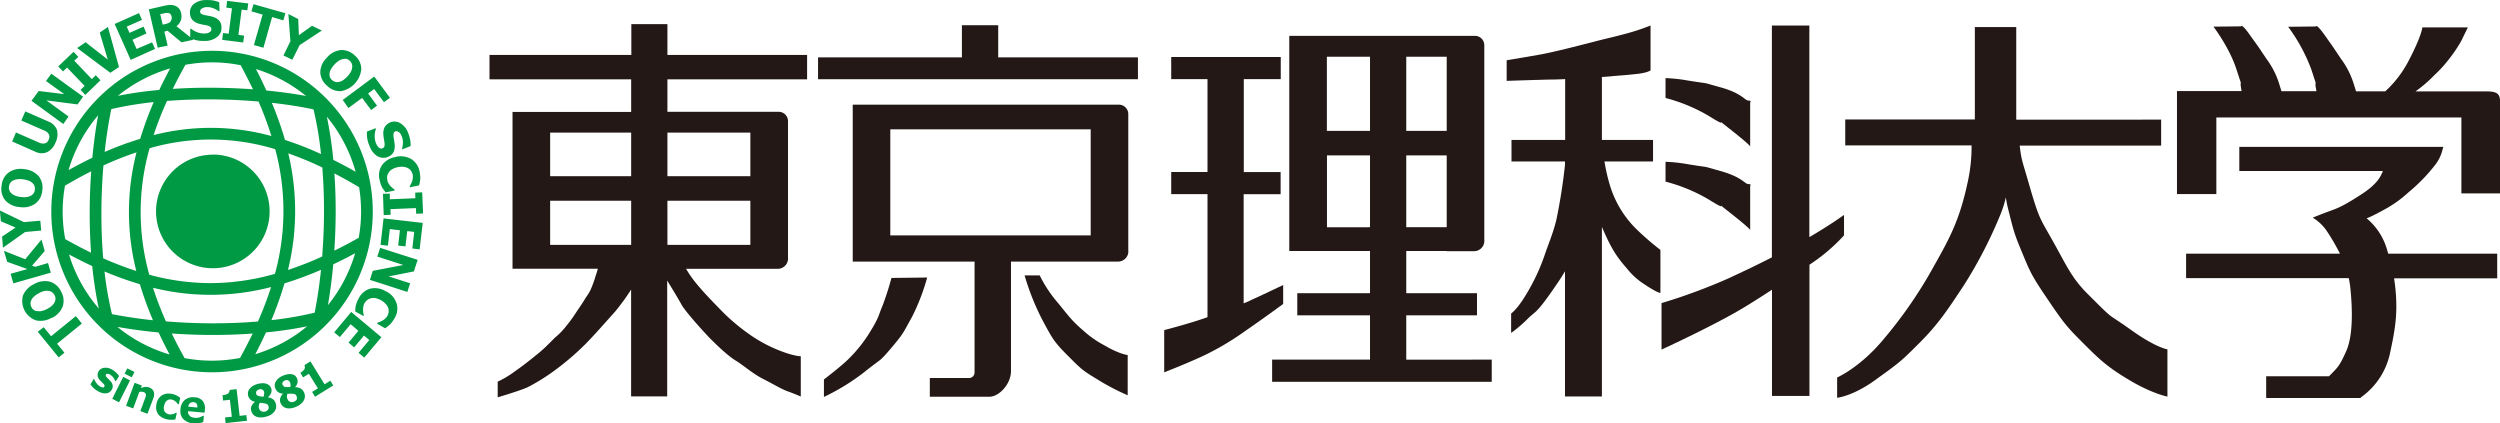
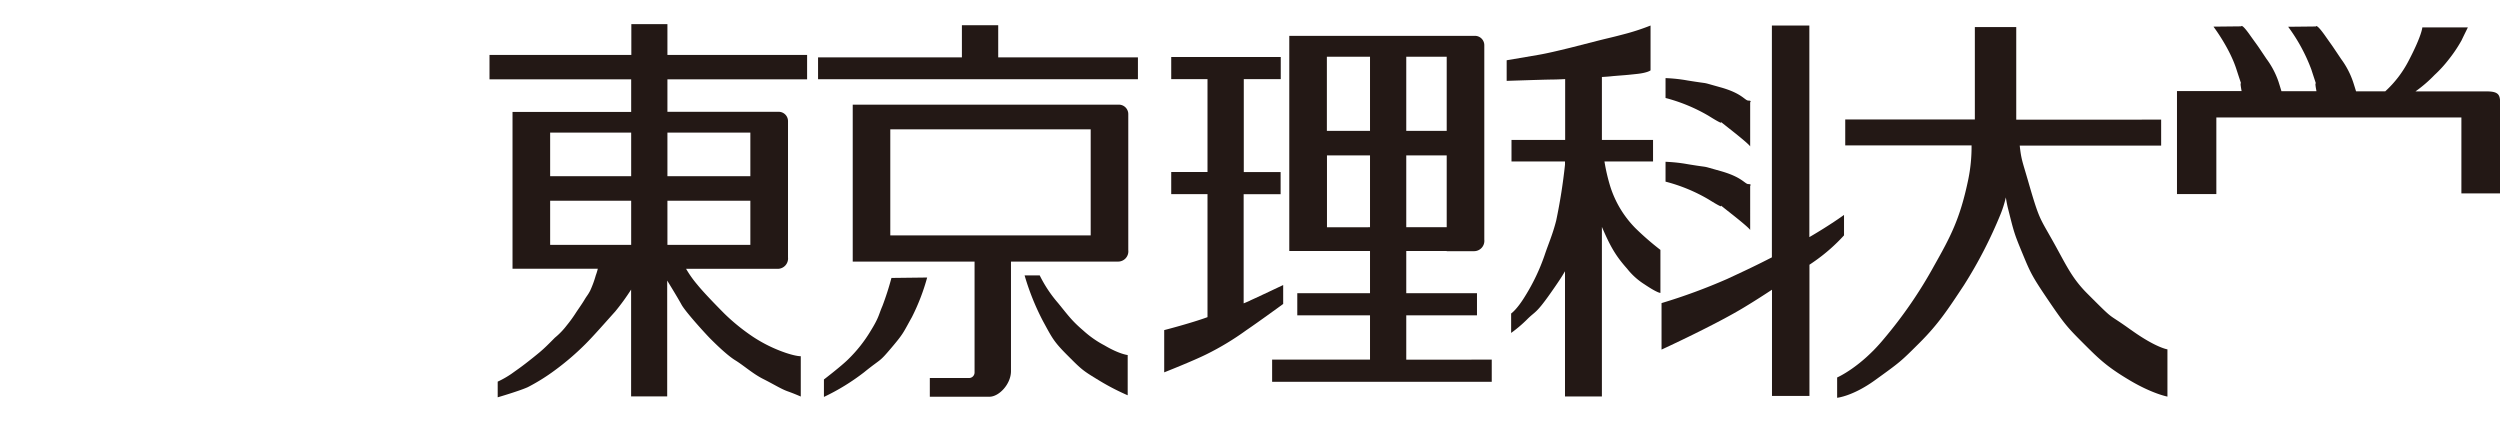
<svg xmlns="http://www.w3.org/2000/svg" id="レイヤー_1" data-name="レイヤー 1" viewBox="0 0 762.11 129.03">
  <defs>
    <style>.cls-1{fill:#231815;}.cls-2{fill:#094;}</style>
  </defs>
  <polygon class="cls-1" points="346.89 24.15 346.89 17.49 304.3 17.49 304.3 7.69 293.23 7.69 293.23 17.49 249.38 17.49 249.38 24.15 346.89 24.15 346.89 24.15" />
  <path class="cls-1" d="M312.11,318.61a88,88,0,0,1-2.74,8.53c-1.18,2.72-1,3.41-3.54,7.52a42.66,42.66,0,0,1-6.92,8.77c-2,2-7.38,6.13-7.38,6.13v5.32a66.62,66.62,0,0,0,12.21-7.49c5.5-4.45,4.43-2.84,8.3-7.41s3.57-4.54,6.31-9.43A63.83,63.83,0,0,0,323,318.48l-10.92.13Z" transform="translate(-40.36 -233.88)" />
  <path class="cls-1" d="M384.11,342.11s-2.55-.27-7-2.91a31,31,0,0,1-6.49-4.53c-3.5-3-4.44-4.39-7.73-8.43a39.33,39.33,0,0,1-5.58-8.41h-4.61a75.24,75.24,0,0,0,5.57,13.87c2.87,5.26,3.26,6.28,7.66,10.66,4.22,4.24,4.56,4.51,9.35,7.42a71.52,71.52,0,0,0,8.85,4.6V342.11Z" transform="translate(-40.36 -233.88)" />
  <path class="cls-1" d="M469.05,343.52V330h21.56v-6.74H469.05V310.4h12.33v.05h8.23a3.15,3.15,0,0,0,3.23-3.5V247.74a2.85,2.85,0,0,0-3.11-2.92H433.39V310.4H458v12.87H435.83V330H458v13.51H428.16v6.76h66.95v-6.76Zm0-40.37V281.26h12.33v21.89Zm12.33-29.37H469.05V251.17h12.33v22.61ZM458,251.17v22.61H444.85V251.17Zm-13.12,52V281.26H458v21.89Z" transform="translate(-40.36 -233.88)" />
  <path class="cls-1" d="M286.4,258.06v-7.43H243.82v-9.4h-11v9.4H189.58v7.43h43.19V268H196.6v47.8h26a17.13,17.13,0,0,1-.63,2.06,31.17,31.17,0,0,1-1.71,4.65c-.72,1.37-.89,1.36-1.74,2.78-.72,1.22-1.9,2.86-2.59,3.92a39.61,39.61,0,0,1-2.79,3.85,22.41,22.41,0,0,1-3.62,3.76c-1.85,1.87-3.1,3.14-4.67,4.46-1.08.9-2.84,2.32-4.41,3.52s-1.66,1.24-4.12,3a28.75,28.75,0,0,1-4.24,2.42V355s6.6-1.93,9.16-3.09a60,60,0,0,0,8.28-5.16,80.72,80.72,0,0,0,9.23-7.91c2.48-2.46,6.23-6.76,9.15-10a68.85,68.85,0,0,0,4.85-6.68v32.56h11V319.41c1,1.62,3.39,5.54,4.35,7.31,1.25,2.29,7.58,9.18,8.78,10.38s5,5,7.62,6.61,5.35,4.11,8.54,5.71,5.47,3.06,7.43,3.75,4,1.59,4,1.59v-12.3s-1.14.12-4.53-1a43.82,43.82,0,0,1-10.05-4.92,61.42,61.42,0,0,1-8.65-7c-1.88-1.89-6.27-6.35-8.28-8.85a33,33,0,0,1-3.45-4.86c9.25,0,26.59,0,27.83,0a3.16,3.16,0,0,0,3.24-3.49V270.87a2.85,2.85,0,0,0-3.11-2.9H243.82v-9.91Zm-53.63,50.46h-24.7V295.07h24.7v13.45Zm0-20.93h-24.7V274.3h24.7v13.29Zm11-13.29h25.33v13.29H243.82V274.3Zm0,20.77h25.33v13.45H243.82V295.07Z" transform="translate(-40.36 -233.88)" />
  <path class="cls-1" d="M381.22,265.79H300.31v47.83h37.14v33.86a1.69,1.69,0,0,1-1.88,1.63H323.81v5.71H342c2.91,0,6.55-3.85,6.55-7.8v-33.4h32.53a3.12,3.12,0,0,0,3.23-3.48V268.71a2.88,2.88,0,0,0-3.1-2.92Zm-8.37,39.84H311.76V273.31h61.09v32.32Z" transform="translate(-40.36 -233.88)" />
  <path class="cls-1" d="M421.48,325.5c-.71.33-1.34.59-2,.86V293.08h11.27v-6.75H419.52V258h11.27v-6.74H397.4V258h11.06v28.31H397.4v6.75h11.06v37.5c-5,1.84-13.2,3.95-13.2,3.95v12.88s8.85-3.49,12.95-5.54a83.71,83.71,0,0,0,12-7.25c3.91-2.65,11.32-8.06,11.32-8.06v-5.77s-8.25,3.92-10.07,4.71Z" transform="translate(-40.36 -233.88)" />
  <path class="cls-1" d="M538.92,303.45a31.72,31.72,0,0,1-7.62-12.54,56,56,0,0,1-1.83-7.81h14.81v-6.57H528.69V257.35c1.22-.07,2.37-.15,3.35-.27,3.7-.31,3.47-.24,7.31-.66,3.28-.34,4.17-1.09,4.17-1.09V241.66a67.84,67.84,0,0,1-8.24,2.68c-3.54.94-3.53.88-7.51,1.87L519,248.45c-3.75.92-7.17,1.73-9.82,2.18l-9.52,1.62v6.28s10.77-.36,13.51-.4c1,0,2.59-.05,4.32-.14v18.54H501.13v6.57h16.31v1a170.11,170.11,0,0,1-2.68,17c-1.12,4.41-2.37,7.06-3.56,10.65a61,61,0,0,1-5.89,12.36c-2.54,4.19-4.29,5.34-4.29,5.34v5.92a39.75,39.75,0,0,0,4.82-4.08c2.54-2.57,2.66-1.61,7.1-7.91,2.43-3.45,3.55-5.16,4.5-6.81v38.18h11.25v-51.7c2.55,5.92,4.17,8.79,7.68,12.73a20.91,20.91,0,0,0,5.35,4.81c4,2.69,4.81,2.58,4.81,2.58V310.06a85.61,85.61,0,0,1-7.61-6.61Z" transform="translate(-40.36 -233.88)" />
  <path class="cls-1" d="M548.09,263.74v-6.05a48,48,0,0,1,6.69.72c7.84,1.28,3.28.21,10,2.07s7.47,4.06,8.57,4.06.54.54.54.54v13.44s0-.43-5.8-5c-6.78-5.34.9.53-6.9-4.35a51.67,51.67,0,0,0-13.06-5.41Z" transform="translate(-40.36 -233.88)" />
  <path class="cls-1" d="M548.09,289.27V283.2a48,48,0,0,1,6.69.72c7.84,1.3,3.28.21,10,2.08s7.47,4,8.57,4,.54.53.54.53V304s0-.44-5.8-5c-6.78-5.35.9.53-6.9-4.34a51,51,0,0,0-13.06-5.4Z" transform="translate(-40.36 -233.88)" />
  <path class="cls-1" d="M591.93,306.13V241.66H580.51v70.67c-4.54,2.34-7.89,3.93-13.64,6.59a175.45,175.45,0,0,1-20,7.36v14.17s16.65-7.64,25.53-13.09c2.88-1.74,5.55-3.47,8.14-5.16v32.38h11.42v-40c.63-.41,1.2-.81,1.77-1.21a54,54,0,0,0,8.77-7.74v-6.23s-4.29,3.12-10.54,6.75Z" transform="translate(-40.36 -233.88)" />
  <path class="cls-1" d="M798.28,261.74H776.71a41,41,0,0,0,5.8-5,37.87,37.87,0,0,0,4.28-4.67,42.8,42.8,0,0,0,3.93-5.83c.73-1.53,1.95-4,1.95-4H778.79s-.1,2.38-4.16,10.14a33.22,33.22,0,0,1-7.14,9.34h-8.9c-.31-1-.7-2.26-.9-2.86a25.39,25.39,0,0,0-3.66-7c-3.75-5.6-1.93-2.89-4.95-7.2-2.62-3.69-2.73-2.71-2.73-2.71l-8.46.09a52.83,52.83,0,0,1,7.06,13c2.6,8,.54,1.23,1.57,6.64H735.84c-.29-1-.69-2.26-.88-2.86a25.53,25.53,0,0,0-3.68-7c-3.76-5.6-1.93-2.89-5-7.2-2.59-3.69-2.69-2.71-2.69-2.71l-8.47.09s4.91,6.46,7,13c2.6,8,.57,1.23,1.58,6.64H704v31.4h12V269.68h74.7v23.15h11.82V267.08c0-3.81.32-5.34-4.18-5.34Z" transform="translate(-40.36 -233.88)" />
  <path class="cls-1" d="M689.9,334.4c-7.8-5.63-4.21-2-13.21-11-5.09-5.08-6.67-9.26-11.08-17-3.53-6.26-3.72-6-6.9-17-1.86-6.46-2.17-6.75-2.65-11.13h43.11v-7.92H655V242.14H642.38v28.15H602.87v7.92h38.51a49.64,49.64,0,0,1-1,10.35c-2.49,12.05-5.46,17.54-10.37,26.25a135.24,135.24,0,0,1-15.4,22.42c-7.18,8.69-14.21,11.72-14.21,11.72v6.19s4.74-.45,11.54-5.36c7.79-5.62,7.79-5.62,13.56-11.37s8.69-10.23,13.54-17.57a136.28,136.28,0,0,0,11.21-21.74,33.93,33.93,0,0,0,1.58-5.05c.16,1.1.36,2.12.58,3.06,1.85,7.35,1.85,7.67,4.35,13.7s2.86,7,7.87,14.39,5.92,8.43,10.7,13.21,7.19,7.2,14.2,11.37,11.56,5,11.56,5v-14.4s-3.54-.49-11.2-6Z" transform="translate(-40.36 -233.88)" />
-   <path class="cls-1" d="M801.68,311.2H768.4c-.17-.57-.36-1.18-.54-1.8a19.37,19.37,0,0,0-6.08-9s.62,0,4.69-2.24a36.19,36.19,0,0,0,8.11-5.66,53.46,53.46,0,0,0,6.54-6.4c1.41-1.76,2.62-2.89,3.57-5.67l.5-1.78H723V286h43.77c-.66,1.77-1.85,4-6.15,6.86-6.08,4-7.89,4.58-10.24,5.43s-5,1.94-5,1.94a13.77,13.77,0,0,1,4.48,4.36,65.44,65.44,0,0,1,3.82,6.61H706.78v7.46h49.58a24.53,24.53,0,0,1,.49,3c.77,7.58.69,14.94-1.29,19.33s-2.39,4.75-5.23,7.6H731.19v6.61H760V355l0,.06a22.08,22.08,0,0,0,9-13.8c1.6-7.37,2.32-12.18,1.57-19.54-.12-1.14-.26-2.13-.39-3h31.44V311.2Z" transform="translate(-40.36 -233.88)" />
-   <path class="cls-2" d="M74.71,351.42a2.34,2.34,0,0,0-.62-1.29l-.52-.56-.5-.49a2.16,2.16,0,0,1-.48-.65l.07-.42a.51.51,0,0,1,.53-.19,1.9,1.9,0,0,1,.79.3l.6.46.43.53.28.49.2.42.16.11,1-1.62a5.19,5.19,0,0,0-.74-.91,6,6,0,0,0-1.14-.9,4.61,4.61,0,0,0-1.36-.61A3,3,0,0,0,72.2,346a1.93,1.93,0,0,0-1,.31,1.67,1.67,0,0,0-.71.66,2.18,2.18,0,0,0-.36,1.43,2.52,2.52,0,0,0,.68,1.38l.52.52.49.49a1.73,1.73,0,0,1,.42.57l-.08.43a.46.46,0,0,1-.54.19,2.15,2.15,0,0,1-.81-.32,4.75,4.75,0,0,1-.71-.56l-.47-.61-.36-.58-.16-.42-.17-.1-1,1.65a6.62,6.62,0,0,0,.82,1A6,6,0,0,0,70,353a5.14,5.14,0,0,0,1.41.65,3.18,3.18,0,0,0,1.23.13,1.82,1.82,0,0,0,1-.31,2.07,2.07,0,0,0,.73-.71A1.87,1.87,0,0,0,74.71,351.42Zm6.64-4.16-2.19-1.08-.82,1.61,2.2,1.11Zm-3.44,1.52-3.33,6.67,2.07,1.06L80,349.83ZM85.83,352a2.69,2.69,0,0,0-1.21-.16,5.42,5.42,0,0,0-1.31.32l.28-.76-2.19-.82-2.6,7,2.16.8,1.87-5a2.8,2.8,0,0,1,.71-.11l.59.11.52.31.21.48a2.48,2.48,0,0,1-.11.68c-.09.27-.2.57-.3.83l-1.31,3.51,2.18.82,1.73-4.58a3.18,3.18,0,0,0,.18-2.17A2.26,2.26,0,0,0,85.83,352ZM93,354a6.46,6.46,0,0,0-1.57-.14,3.83,3.83,0,0,0-1.45.4,3.52,3.52,0,0,0-1.17,1,4.15,4.15,0,0,0-.73,1.69,4.72,4.72,0,0,0-.09,1.77,3.9,3.9,0,0,0,.57,1.4,4.1,4.1,0,0,0,1.15,1,6.4,6.4,0,0,0,1.61.6,3.71,3.71,0,0,0,.79.12h.65l.56,0,.49-.11.44-1.95-.3-.08-.32.21-.45.21-.63.1a2.41,2.41,0,0,1-.78-.07,2,2,0,0,1-1.25-.84,2.52,2.52,0,0,1-.12-1.77,2.57,2.57,0,0,1,.84-1.54,1.72,1.72,0,0,1,1.48-.31,2.43,2.43,0,0,1,.68.25l.53.36.35.39.29.37.3.05.42-1.93a5.31,5.31,0,0,0-1.1-.74A6,6,0,0,0,93,354Zm6.68,1a3.92,3.92,0,0,0-3,.82,4,4,0,0,0-1.3,2.81,3.59,3.59,0,0,0,.86,3,4.65,4.65,0,0,0,3.1,1.3,5.92,5.92,0,0,0,1,0,5.16,5.16,0,0,0,.79-.09,3.42,3.42,0,0,0,.66-.13l.54-.17.18-1.9h-.23l-.42.2-.57.25a4.25,4.25,0,0,1-.73.15,1.72,1.72,0,0,1-.78,0,2.86,2.86,0,0,1-.87-.17,1.7,1.7,0,0,1-.67-.37l-.43-.59a2.37,2.37,0,0,1-.15-.89l5.07.46.08-.83a3.67,3.67,0,0,0-.62-2.71A3.33,3.33,0,0,0,99.66,355Zm-1.93,2.85a1.71,1.71,0,0,1,.53-1.06,1.31,1.31,0,0,1,1.08-.3,1.15,1.15,0,0,1,.94.47,1.76,1.76,0,0,1,.22,1.16Zm15.66,2.8-.93-8.14-2.13.25a1.55,1.55,0,0,1-.14.69l-.44.48a2.93,2.93,0,0,1-.67.26c-.3.07-.62.14-.91.18l.17,1.61,2.08-.23.59,5.17-2.08.23.21,1.71,6.49-.72-.2-1.72Zm10.32-4.93A3.19,3.19,0,0,0,122,355v0a3.24,3.24,0,0,0,1-1.27,2.31,2.31,0,0,0,.08-1.33,2.39,2.39,0,0,0-.49-.9,2.47,2.47,0,0,0-.89-.59,3.91,3.91,0,0,0-1.19-.21,6.23,6.23,0,0,0-1.61.23,5,5,0,0,0-1.43.6,3.51,3.51,0,0,0-1,.86,2.2,2.2,0,0,0-.48,1,2.32,2.32,0,0,0,0,1.05,2.57,2.57,0,0,0,.68,1.22,2.75,2.75,0,0,0,1.44.71h0a3.3,3.3,0,0,0-1.06,1.28,2.09,2.09,0,0,0-.11,1.47,2.82,2.82,0,0,0,.52,1,2.39,2.39,0,0,0,.92.73,3.68,3.68,0,0,0,1.33.28,5.88,5.88,0,0,0,1.74-.23,6,6,0,0,0,1.56-.64,3.64,3.64,0,0,0,1-.93,2.79,2.79,0,0,0,.51-1.12,2.63,2.63,0,0,0-.07-1.18A2.66,2.66,0,0,0,123.71,355.67Zm-5.28-1.88a.86.86,0,0,1,.13-.73,1.34,1.34,0,0,1,.77-.51,1.21,1.21,0,0,1,1,.07,1,1,0,0,1,.52.69,3.23,3.23,0,0,1,0,.75,2.15,2.15,0,0,1-.2.7c-.28,0-.54,0-.73-.07l-.45-.07a3,3,0,0,1-.72-.25A1.05,1.05,0,0,1,118.43,353.79Zm3.57,5-.39.33-.4.17a1.64,1.64,0,0,1-1.21-.1,1.58,1.58,0,0,1-.74-.95,2.2,2.2,0,0,1,0-.88,2.85,2.85,0,0,1,.29-.74c.21,0,.43.05.69.07s.45.05.62.09a2.93,2.93,0,0,1,1,.33,1.38,1.38,0,0,1,.38.67v.58Zm10-6.53a3.22,3.22,0,0,0-1.75-.37l0,0a2.89,2.89,0,0,0,.77-1.38,2.08,2.08,0,0,0-.12-1.32,3,3,0,0,0-.61-.84,2.36,2.36,0,0,0-.95-.43,3.37,3.37,0,0,0-1.24,0,5.27,5.27,0,0,0-1.53.45,5.13,5.13,0,0,0-1.35.8,4,4,0,0,0-.82,1,2.48,2.48,0,0,0-.32,1.08,2.1,2.1,0,0,0,.21,1,2.75,2.75,0,0,0,.81,1.1,3,3,0,0,0,1.53.48v0a3.09,3.09,0,0,0-.85,1.39,2.09,2.09,0,0,0,.1,1.49,2.74,2.74,0,0,0,.67.94,2.15,2.15,0,0,0,1,.56,3,3,0,0,0,1.38.09,5.63,5.63,0,0,0,1.68-.47,5.48,5.48,0,0,0,1.45-.88,3.48,3.48,0,0,0,.88-1.06,2.46,2.46,0,0,0,.34-1.15,2.81,2.81,0,0,0-1.26-2.46Zm-5.08-.57-.43-.52a.81.81,0,0,1,0-.74,1.24,1.24,0,0,1,.69-.61,1.32,1.32,0,0,1,.93-.07,1.13,1.13,0,0,1,.62.63,1.73,1.73,0,0,1,.18.69,2.29,2.29,0,0,1-.08.76l-.72,0h-.49A2,2,0,0,1,126.88,351.7Zm3.84,4-.35.34-.38.23a1.58,1.58,0,0,1-1.22.07,1.34,1.34,0,0,1-.83-.86,1.84,1.84,0,0,1-.19-.83,3.38,3.38,0,0,1,.2-.79h.7a2,2,0,0,1,.6,0,2.7,2.7,0,0,1,1,.16,1.31,1.31,0,0,1,.48.62l.11.58Zm8.52-4.7-4.31-7-1.8,1.15.13.66-.15.61-.54.56a7.9,7.9,0,0,1-.7.52l.82,1.38,1.77-1.09,2.75,4.44-1.77,1.08.9,1.47,5.55-3.44-.89-1.45Zm-75.81-20.8-7.56,6.14-2.24-2.75L51.88,335l6.37,7.84L60,341.4l-2.24-2.74,7.55-6.14Zm-7.3.56a6.61,6.61,0,0,0,3.29-3.52,5.53,5.53,0,0,0-.52-4.55,5.47,5.47,0,0,0-3.47-3,6.52,6.52,0,0,0-4.77.77A6.66,6.66,0,0,0,47.35,324a6.28,6.28,0,0,0,4,7.55A6.6,6.6,0,0,0,56.13,330.73Zm-4.58-2.05a2.54,2.54,0,0,1-1-.42,2.24,2.24,0,0,1-.65-.81,2.57,2.57,0,0,1-.28-1,1.86,1.86,0,0,1,.22-1.11,2.85,2.85,0,0,1,.79-1.08,6.31,6.31,0,0,1,1.52-1.07,6.25,6.25,0,0,1,1.72-.68,4.46,4.46,0,0,1,1.36,0,2.26,2.26,0,0,1,1,.43,2.15,2.15,0,0,1,.67.8,1.87,1.87,0,0,1,.3,1,2,2,0,0,1-.23,1.13,3.89,3.89,0,0,1-.79,1.1,6.93,6.93,0,0,1-1.5,1,5.88,5.88,0,0,1-1.75.66A3.47,3.47,0,0,1,51.55,328.68ZM55,314.07l-3.87,1.14-1-.34L54,310.4l-1-3.49-4.94,6-6.51-2.56,1,3.34,6.17,2.22-5.13,1.43.84,2.92L55.85,317Zm-2.08-9.91-.27-3-5,.43-7.32-3.54.29,3.28,4.48,1.92L41,306l.26,3.39,6.77-4.79ZM46.35,297a6.46,6.46,0,0,0,4.7-1,5.44,5.44,0,0,0,2.19-4,5.54,5.54,0,0,0-1.13-4.45,6.63,6.63,0,0,0-4.36-2.1,6.44,6.44,0,0,0-4.73,1,5.43,5.43,0,0,0-2.16,4A5.54,5.54,0,0,0,42,295,6.5,6.5,0,0,0,46.35,297Zm-3.26-6.25a2.65,2.65,0,0,1,.34-1,2.13,2.13,0,0,1,.78-.77,3.86,3.86,0,0,1,1.33-.44,6.2,6.2,0,0,1,1.83,0,7.09,7.09,0,0,1,1.78.44,3.53,3.53,0,0,1,1.14.72,2.31,2.31,0,0,1,.61,1,2,2,0,0,1,.08,1,1.82,1.82,0,0,1-.32,1,2.05,2.05,0,0,1-.81.79,3.77,3.77,0,0,1-1.29.45,8.07,8.07,0,0,1-1.83,0,6.29,6.29,0,0,1-1.81-.45,3.17,3.17,0,0,1-1.14-.74,2.24,2.24,0,0,1-.62-1A2.52,2.52,0,0,1,43.09,290.78ZM54.7,280.27a5.25,5.25,0,0,0,2.56-2.9,5.5,5.5,0,0,0,.45-3.94,4.48,4.48,0,0,0-2.64-2.52l-7-3.06-1.21,2.77,6.86,3a3,3,0,0,1,1.56,1.23,2,2,0,0,1-.09,1.61A1.64,1.64,0,0,1,54,277.59a2.88,2.88,0,0,1-1.91-.32l-6.86-3L44.06,277l7,3.1A4.33,4.33,0,0,0,54.7,280.27Zm6.55-10.87-6.75-4.92L64,265.71l1.69-2.36-9.67-7-1.64,2.22,5.55,4-7.78-.95-2.19,3,9.71,7.06Zm-.45-14.93,5.36,5.6-1.24,1.21,1.45,1.53L71,258.34l-1.45-1.52L68.35,258,63,252.38l1.24-1.17-1.46-1.54-4.66,4.46,1.45,1.53Zm15.83-.16L73.26,242.1l-2.5,1.72,2.46,8.23-6.76-5.28-2.59,1.75L74,256.08Zm11-5.52-.91-2L82,248.81,80.75,246,85,244.08,84.13,242l-4.3,1.91L79,242l4.64-2.06-.91-2.06-7.42,3.31,4.89,10.95Zm3.83-1-1-4.27,1-.26,4.23,3.52L99.3,246l-.26-.2c.45.13.9.27,1.35.38a11.39,11.39,0,0,0,2.45.18,6,6,0,0,0,3.74-1.23,3.41,3.41,0,0,0,1.29-2.92,3.07,3.07,0,0,0-.65-2,4,4,0,0,0-1.87-1.16,7.44,7.44,0,0,0-1.21-.31l-1.18-.22a3.32,3.32,0,0,1-1.27-.45,1,1,0,0,1-.34-.72l.18-.58.49-.38.63-.26a3.76,3.76,0,0,1,.73-.07,4.62,4.62,0,0,1,2,.34,5.89,5.89,0,0,1,1.65.89h.25l-.08-2.72a10,10,0,0,0-1.92-.56,11.77,11.77,0,0,0-2.14-.11A5.83,5.83,0,0,0,99.57,235a3.32,3.32,0,0,0-1.31,2.78,3.53,3.53,0,0,0,.67,2.07,4.07,4.07,0,0,0,2,1.24c.41.11.83.21,1.3.31a12.14,12.14,0,0,1,1.31.26,2.26,2.26,0,0,1,.88.38.86.86,0,0,1,.37.72,1.11,1.11,0,0,1-.18.65l-.54.4a2.16,2.16,0,0,1-.65.21,4.54,4.54,0,0,1-.69.08,6.51,6.51,0,0,1-2.12-.34,7.42,7.42,0,0,1-2-1.11h-.26l0,2.56-4.19-3.34a3.87,3.87,0,0,0,1.29-1.7,3.61,3.61,0,0,0,.11-2.3,2.9,2.9,0,0,0-.73-1.5,3.11,3.11,0,0,0-1.24-.78,3.9,3.9,0,0,0-1.44-.21,13.14,13.14,0,0,0-1.72.26l-4.7,1.09,2.7,11.69ZM90.19,238a2.93,2.93,0,0,1,.81-.17h.66a1.19,1.19,0,0,1,.67.36,2,2,0,0,1,.34.74,2.08,2.08,0,0,1,0,.85l-.28.61a1.71,1.71,0,0,1-.62.49,6.59,6.59,0,0,1-1,.34l-.83.17-.73-3.2Zm24.58,6.74-1.74-.23,1-7.7,1.73.2.27-2.08-6.43-.79-.25,2.07,1.72.22-1,7.73-1.72-.22-.25,2.09,6.41.8Zm3,2.86,2.89.84,2.65-9.36,3.43,1,.62-2.17-9.72-2.75-.63,2.17,3.4,1Zm9,3.18,2.7,1.31,2.24-4.47,6.77-4.43-3-1.46-4,2.88-.21-4.92-3-1.54.62,8.28ZM140.06,260a5.53,5.53,0,0,0,4.28,1.66,7.57,7.57,0,0,0,6.16-6.77,5.45,5.45,0,0,0-2-4.11,5.71,5.71,0,0,0-4.28-1.64,6.39,6.39,0,0,0-4.22,2.33,6.3,6.3,0,0,0-2,4.4A5.58,5.58,0,0,0,140.06,260Zm1.15-4.93a7.05,7.05,0,0,1,1.08-1.5,6.79,6.79,0,0,1,1.43-1.2,3.18,3.18,0,0,1,1.28-.5,2.38,2.38,0,0,1,1.11,0,2.45,2.45,0,0,1,.86.54,1.83,1.83,0,0,1,.59.83,2.1,2.1,0,0,1,.17,1.13,3.74,3.74,0,0,1-.37,1.3,7.46,7.46,0,0,1-1.08,1.49,7,7,0,0,1-1.4,1.21,3.6,3.6,0,0,1-1.25.5,2.18,2.18,0,0,1-1.14-.06,3,3,0,0,1-.92-.52,3.17,3.17,0,0,1-.61-.84,2.85,2.85,0,0,1-.15-1.13A4.11,4.11,0,0,1,141.21,255Zm5.37,11.74,4.17-3.08,2.75,3.7,1.8-1.34-2.72-3.71,1.83-1.36,3,4,1.82-1.32-4.78-6.49-9.62,7.15Zm11.1,5.73a4.06,4.06,0,0,0-.45,2.35,8.4,8.4,0,0,0,.16,1.34c.08.45.15.9.21,1.33a2.6,2.6,0,0,1-.06.93.93.93,0,0,1-.56.6,1,1,0,0,1-.68.05l-.57-.35-.42-.56-.31-.62a5.93,5.93,0,0,1-.41-2.09,6.69,6.69,0,0,1,.36-2.32l-.11-.23L152.2,274a13.25,13.25,0,0,0,.11,2.06,9.28,9.28,0,0,0,.7,2.33,6,6,0,0,0,2.41,3.11,3.61,3.61,0,0,0,3.2.21,3.29,3.29,0,0,0,1.64-1.34,4.06,4.06,0,0,0,.43-2.16c0-.45-.08-.84-.13-1.21s-.14-.77-.19-1.2a2.9,2.9,0,0,1,0-1.32.92.92,0,0,1,.53-.58l.62,0,.53.3.45.52.31.64a4.85,4.85,0,0,1,.38,1.93,6,6,0,0,1-.28,1.88l.09.24,2.53-1a8.12,8.12,0,0,0-.15-2,12.47,12.47,0,0,0-.61-2.05,5.84,5.84,0,0,0-2.3-2.88,3.46,3.46,0,0,0-4.77,1.05Zm3.3,9.21a6.23,6.23,0,0,0-4.16,2.47,5.49,5.49,0,0,0-.73,4.53,7.41,7.41,0,0,0,.34,1.3c.12.3.27.64.44,1a5.09,5.09,0,0,0,.54.8c.19.27.36.48.49.68l2.76-.57,0-.25-.55-.44-.64-.57a5.59,5.59,0,0,1-.62-.83,2.58,2.58,0,0,1-.4-1.05,4.1,4.1,0,0,1-.07-1.16,2.63,2.63,0,0,1,.47-1.15,2.93,2.93,0,0,1,1-1,5,5,0,0,1,1.79-.67,5.36,5.36,0,0,1,1.85-.09,3.47,3.47,0,0,1,1.35.46,2.69,2.69,0,0,1,.9.87,3.4,3.4,0,0,1,.45,1.14,3.28,3.28,0,0,1,0,1,4.2,4.2,0,0,1-.22,1c-.11.3-.26.6-.38.85s-.24.45-.33.62l.06.28,2.77-.57a4.63,4.63,0,0,0,.22-.83,9.1,9.1,0,0,0,.14-.95,4.12,4.12,0,0,0,0-1.11c0-.38-.09-.8-.17-1.28a5.76,5.76,0,0,0-2.53-3.85A6.36,6.36,0,0,0,161,281.71Zm6,12.56-7.79.32,0-1.73-2.08.07.22,6.48,2.12-.1-.06-1.72,7.76-.31.08,1.72,2.1-.08-.27-6.46-2.12.1Zm-10.61,14.21,2.25.26.57-5.07,3.08.37-.53,4.65,2.22.26.54-4.66,2.14.24-.59,5.06,2.23.27.95-8.07-11.95-1.37Zm-1,3.58,7.94,2.56L154,316.44l-.87,2.76,11.41,3.67.85-2.64-6.56-2.09,7.7-1.52,1.15-3.53-11.43-3.65Zm2.67,10.64a6.26,6.26,0,0,0-4.78-.87,5.58,5.58,0,0,0-3.52,2.91,7.15,7.15,0,0,0-.59,1.22c-.12.32-.2.68-.3,1s-.12.63-.17,1,0,.58,0,.84l2.45,1.37.14-.22a3.75,3.75,0,0,1-.14-.7,4.57,4.57,0,0,1-.08-.86,4.42,4.42,0,0,1,.06-1,3.17,3.17,0,0,1,1.11-2,2.82,2.82,0,0,1,1.09-.59,3.08,3.08,0,0,1,1.44-.08,5.88,5.88,0,0,1,3.23,1.82,3.54,3.54,0,0,1,.75,1.24,3.45,3.45,0,0,1,.09,1.26,2.94,2.94,0,0,1-.4,1.14,3.38,3.38,0,0,1-.68.82,3.71,3.71,0,0,1-.85.59,5.07,5.07,0,0,1-.78.38c-.28.1-.5.19-.68.27l-.14.26,2.49,1.42.68-.51a6.89,6.89,0,0,0,.72-.62,6.45,6.45,0,0,0,.74-.84,8.24,8.24,0,0,0,.71-1.09,5.51,5.51,0,0,0,.62-4.55A6.24,6.24,0,0,0,158.06,322.7Zm-15.8,12.46,1.73,1.43,3.28-3.91,2.36,2-3,3.6,1.71,1.46,3-3.61,1.62,1.37-3.28,3.9,1.74,1.46,5.23-6.22-9.21-7.71Zm-37-54.17a17.31,17.31,0,1,0,17.31,17.32A17.31,17.31,0,0,0,105.23,281ZM154,298.37a49,49,0,1,0-49.05,49A49,49,0,0,0,154,298.37Zm-13.67,28.54c.68-4,1.23-8.14,1.62-12.46,2.19-1,4.42-2.16,6.67-3.38A45.42,45.42,0,0,1,140.32,326.91Zm10.11-28.54a45.28,45.28,0,0,1-.73,8c-2.53,1.43-5,2.73-7.44,3.93.27-4,.42-8.12.42-12.21,0-3.82-.14-7.61-.39-11.34q3.71,1.92,7.53,4.2A46,46,0,0,1,150.43,298.37Zm-1.65-12.1q-3.45-2-6.82-3.64A120,120,0,0,0,140,269.46,45.43,45.43,0,0,1,148.78,286.27Zm-10.56-5.42a97.81,97.81,0,0,0-11-4.31,104.2,104.2,0,0,0-4-11.31c4.47.49,8.75,1.15,12.7,2A105,105,0,0,1,138.22,280.85ZM104.6,320.19a71.71,71.71,0,0,1-18.73-2.56,70.73,70.73,0,0,1,.1-38.57,67.13,67.13,0,0,1,38.29.3,72.21,72.21,0,0,1-.08,38A72.5,72.5,0,0,1,104.6,320.19ZM123,321.38a104.86,104.86,0,0,1-4,10.5c-4.45.38-9,.56-13.66.56-4.84,0-9.68-.21-14.4-.59a103.21,103.21,0,0,1-3.93-10.24,72.86,72.86,0,0,0,36-.23ZM87.19,275.06a102,102,0,0,1,4.08-10.41c4.16-.32,8.45-.48,12.76-.47,5.09,0,10.19.23,15.14.65a103.44,103.44,0,0,1,3.93,10.52,70,70,0,0,0-35.91-.29Zm46.46-11.93c-3.84-.69-7.89-1.25-12.09-1.66-1-2.15-2-4.33-3.18-6.54A45.55,45.55,0,0,1,133.65,263.13Zm-36.76-9.5a44.51,44.51,0,0,1,16.84.13q2,3.75,3.75,7.35c-4.42-.32-8.94-.49-13.45-.49-3.71,0-7.4.12-11,.36Q94.8,257.37,96.89,253.63Zm-4.66,1.1q-1.78,3.32-3.32,6.57a119.23,119.23,0,0,0-12.61,1.79A45.47,45.47,0,0,1,92.23,254.73ZM74.29,267.14A108.43,108.43,0,0,1,87.22,265,103.51,103.51,0,0,0,83.1,276.2a99.29,99.29,0,0,0-10.83,4C72.77,275.63,73.45,271.21,74.29,267.14Zm-4,1.82c-.76,4.11-1.35,8.49-1.78,13-2.39,1.16-4.8,2.41-7.25,3.78A45.4,45.4,0,0,1,70.3,269ZM59.46,298.37a45.57,45.57,0,0,1,.71-7.89q4.08-2.4,8-4.38c-.31,4.24-.47,8.57-.47,12.89,0,4,.15,8,.42,11.91-2.58-1.24-5.2-2.63-7.87-4.12A45.59,45.59,0,0,1,59.46,298.37Zm1.94,13.08c2.39,1.28,4.74,2.46,7.08,3.54a116,116,0,0,0,2,12.94A45.42,45.42,0,0,1,61.4,311.45ZM71.27,299c0-4.93.22-9.88.62-14.68a96.63,96.63,0,0,1,10.09-4,73,73,0,0,0-.07,36.17,102.15,102.15,0,0,1-10.09-3.86C71.45,308.17,71.27,303.59,71.27,299Zm1,17.66A98.54,98.54,0,0,0,83,320.51a101.17,101.17,0,0,0,4,11c-4.39-.47-8.6-1.1-12.51-1.87A105.08,105.08,0,0,1,72.22,316.65Zm4,16.9c4,.7,8.13,1.26,12.45,1.67,1,2.21,2.14,4.45,3.35,6.72A45.45,45.45,0,0,1,76.17,333.55ZM113.54,343a46,46,0,0,1-8.6.83,45.55,45.55,0,0,1-8.31-.78q-2.13-3.82-3.91-7.51c4.17.29,8.42.45,12.67.45,4,0,8-.15,12-.43C116.19,338,114.91,340.49,113.54,343Zm4.64-1.15c1.17-2.24,2.25-4.45,3.26-6.64A119.13,119.13,0,0,0,134,333.35,45.42,45.42,0,0,1,118.18,341.86Zm18.1-12.65a108.28,108.28,0,0,1-13.2,2.28,105.8,105.8,0,0,0,4-11.22,104.2,104.2,0,0,0,11.14-4.13C137.74,320.73,137.09,325.13,136.28,329.21Zm2.29-17.12a103.3,103.3,0,0,1-10.42,4.1,75,75,0,0,0,.09-35.54,100.91,100.91,0,0,1,10.37,4.29c.35,4.3.52,8.74.52,13.19C139.13,302.82,138.93,307.51,138.57,312.09Z" transform="translate(-40.36 -233.88)" />
</svg>